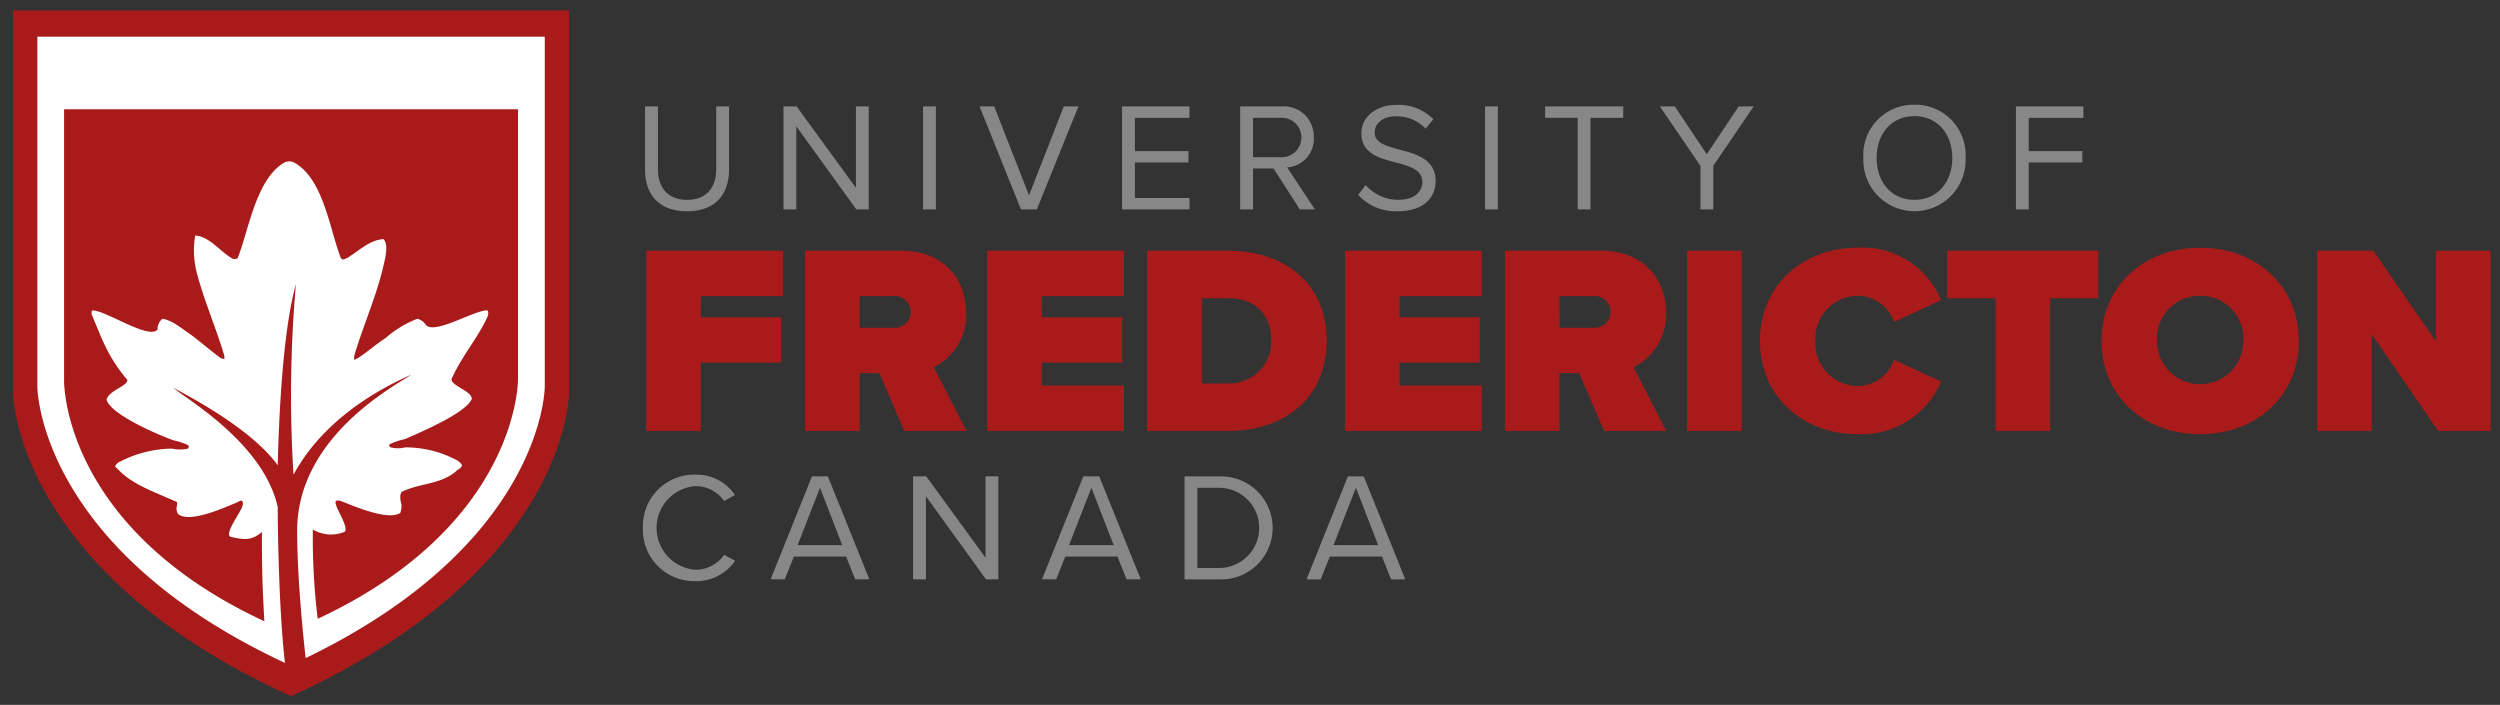
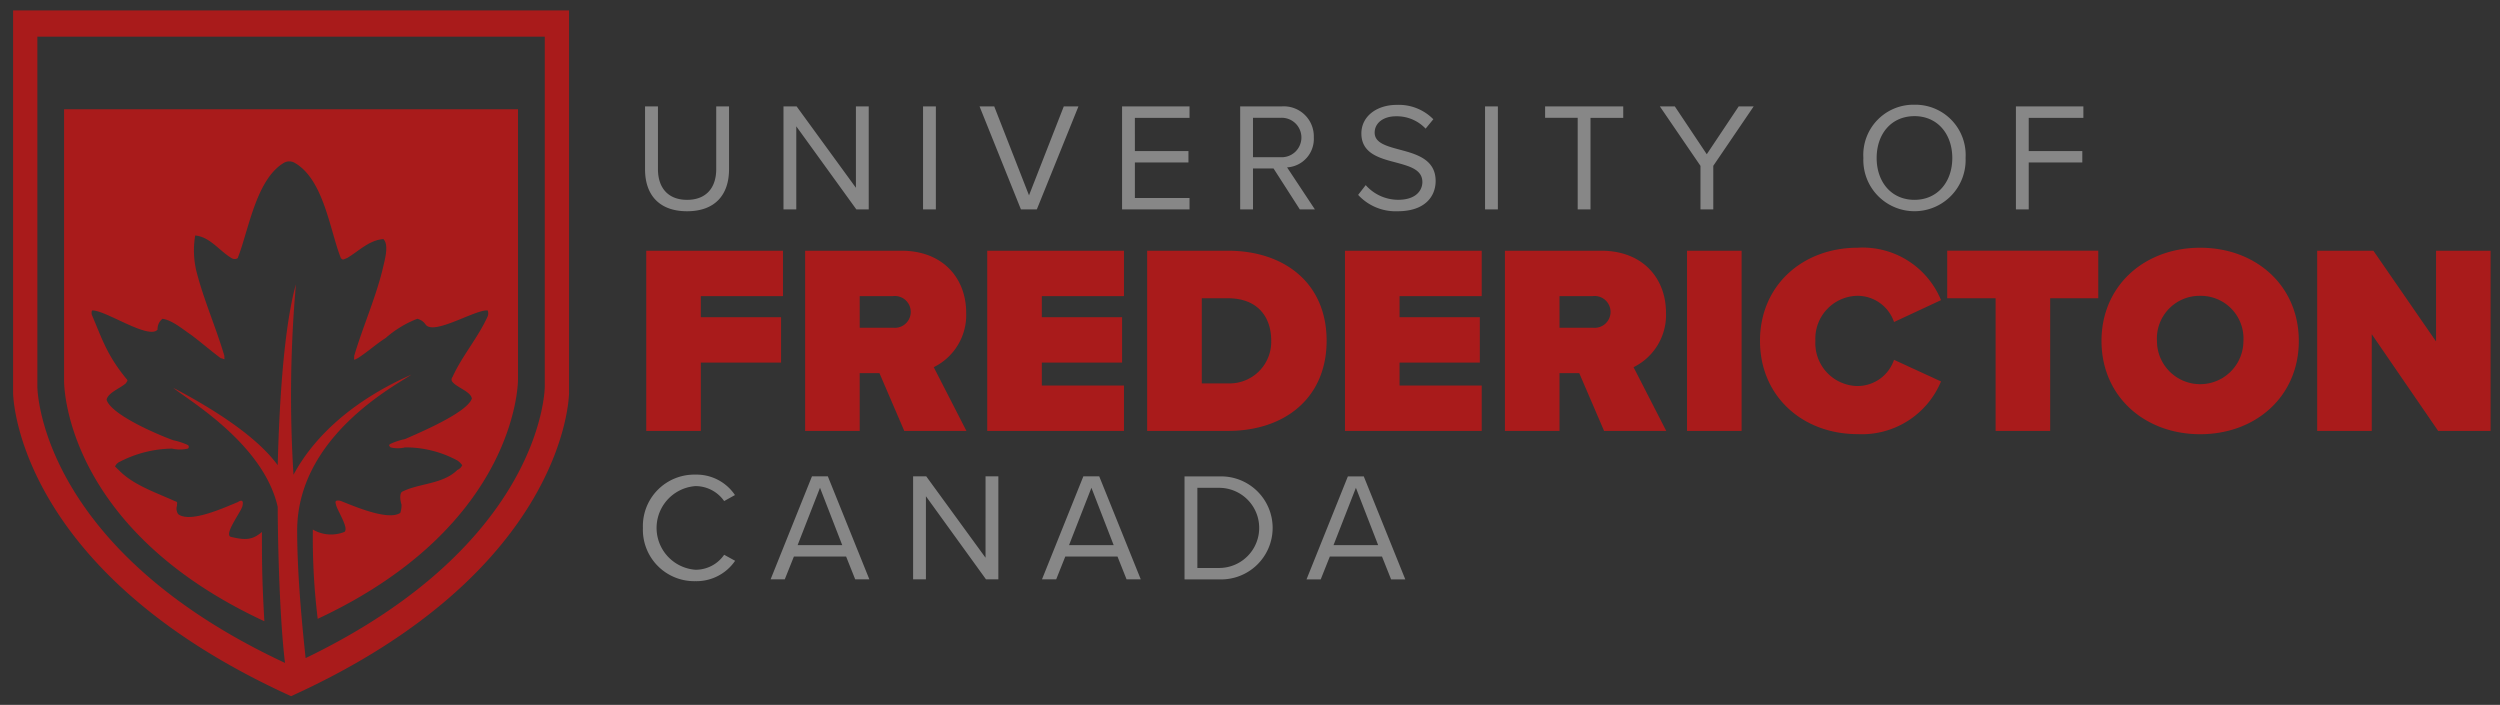
<svg xmlns="http://www.w3.org/2000/svg" width="266" height="75" viewBox="0 0 266 75">
  <rect x="0" y="0" width="266" height="75" fill="#333333" stroke="none" />
  <defs>
    <style>
      .cls-1 {
        fill: #fff;
      }

      .cls-1, .cls-2, .cls-3 {
        fill-rule: evenodd;
      }

      .cls-2 {
        fill: #878787;
      }

      .cls-3 {
        fill: #a91b1b;
      }
    </style>
  </defs>
-   <path id="Shape_1_copy_2" data-name="Shape 1 copy 2" class="cls-1" d="M3.393,3.108V39.773s-2,18.875,27.577,32.3h0c29.577-13.428,27.577-32.3,27.577-32.3V3.108H3.393Z" />
  <path class="cls-2" d="M68.642,11.323h1.364v6.67c0,2,1.084,3.27,3.1,3.27s3.1-1.265,3.1-3.27v-6.67h1.363v6.686c0,2.727-1.495,4.468-4.468,4.468s-4.468-1.757-4.468-4.452v-6.7Zm16.083,2.119V22.28H83.362V11.323h1.4l6.308,8.658V11.323h1.363V22.28H91.115Zm13.487-2.119h1.364V22.28H98.212V11.323Zm6.013,0h1.561l3.7,9.463,3.7-9.463h1.56L110.319,22.28h-1.692Zm15.163,0h7.178v1.215h-5.815V16.07h5.7v1.215h-5.7v3.779h5.815V22.28h-7.178V11.323Zm16.115,6.6h-2.184V22.28h-1.364V11.323h4.4a3.191,3.191,0,0,1,3.433,3.3,3.028,3.028,0,0,1-2.842,3.187l2.957,4.469H138.3Zm0.69-5.389h-2.874v4.189h2.874A2.1,2.1,0,1,0,136.193,12.538Zm9.118,7.163a4.629,4.629,0,0,0,3.449,1.561c1.955,0,2.58-1.051,2.58-1.889,0-1.315-1.331-1.676-2.777-2.07-1.757-.46-3.712-0.953-3.712-3.1,0-1.807,1.61-3.039,3.761-3.039a5.153,5.153,0,0,1,3.894,1.528l-0.821,1a4.2,4.2,0,0,0-3.171-1.314c-1.314,0-2.25.706-2.25,1.741,0,1.1,1.265,1.429,2.661,1.807,1.79,0.476,3.827,1.035,3.827,3.335,0,1.594-1.084,3.22-4.041,3.22a5.424,5.424,0,0,1-4.205-1.741Zm12.7-8.378h1.363V22.28H158.01V11.323Zm9.856,1.215H164.4V11.323h8.312v1.215H169.23V22.28h-1.364V12.538Zm13.061,5.109-4.321-6.325H178.2l3.4,5.093,3.4-5.093h1.594l-4.3,6.325V22.28h-1.363V17.647ZM203.7,11.142a5.352,5.352,0,0,1,5.438,5.668,5.442,5.442,0,1,1-10.875,0A5.342,5.342,0,0,1,203.7,11.142Zm0,1.216c-2.464,0-4.024,1.889-4.024,4.452,0,2.547,1.56,4.452,4.024,4.452,2.448,0,4.025-1.906,4.025-4.452C207.72,14.247,206.143,12.357,203.7,12.357Zm10.794-1.035h7.178v1.215h-5.815V16.07h5.7v1.215h-5.7V22.28h-1.363V11.323ZM68.406,56.172A5.47,5.47,0,0,1,73.991,50.5,4.927,4.927,0,0,1,78.2,52.673l-1.15.641a3.719,3.719,0,0,0-3.055-1.593,4.462,4.462,0,0,0,0,8.9,3.678,3.678,0,0,0,3.055-1.593l1.166,0.64a4.981,4.981,0,0,1-4.222,2.168A5.469,5.469,0,0,1,68.406,56.172Zm21.619,3.04H84.472L83.5,61.643H81.992l4.4-10.958h1.692L92.5,61.643H90.994ZM84.866,58h4.747l-2.365-6.1ZM98.518,52.8v8.839H97.154V50.685h1.4l6.308,8.658V50.685h1.363V61.643h-1.314ZM118.9,59.212h-5.552l-0.969,2.431h-1.512l4.4-10.958h1.692l4.419,10.958h-1.511ZM113.746,58h4.747l-2.365-6.1Zm12.288-7.31h3.746a5.481,5.481,0,1,1,0,10.958h-3.746V50.685Zm3.746,9.742a4.264,4.264,0,0,0,0-8.527H127.4v8.527h2.382Zm17.265-1.216h-5.552l-0.969,2.431h-1.511l4.4-10.958h1.692l4.418,10.958h-1.511ZM141.887,58h4.748l-2.366-6.1Z" />
  <path id="Shape_1_copy" data-name="Shape 1 copy" class="cls-3" d="M68.761,26.676H83.308v4.831h-8.74v2.243h8.538v4.83H74.569v7.274H68.761V26.676ZM93.572,39.7h-2.1v6.153H85.666V26.676H95.9c4.485,0,6.9,2.99,6.9,6.584a6.181,6.181,0,0,1-3.45,5.808l3.479,6.785H96.216Zm1.438-8.194H91.473V34.87h3.536A1.694,1.694,0,1,0,95.009,31.506Zm10.033-4.831h14.547v4.831h-8.74v2.243h8.539v4.83h-8.539v2.444h8.74v4.831H105.042V26.676Zm17.02,0h8.567c6.037,0,10.522,3.45,10.522,9.574s-4.485,9.6-10.494,9.6h-8.6V26.676Zm8.567,14.117a4.43,4.43,0,0,0,4.628-4.543c0-2.588-1.5-4.514-4.6-4.514h-2.788v9.057h2.76Zm12.477-14.117h14.547v4.831h-8.74v2.243h8.539v4.83h-8.539v2.444h8.74v4.831H143.106V26.676ZM168.031,39.7h-2.1v6.153h-5.807V26.676H170.36c4.485,0,6.9,2.99,6.9,6.584a6.181,6.181,0,0,1-3.45,5.808l3.479,6.785h-6.612Zm1.437-8.194h-3.536V34.87h3.536A1.694,1.694,0,1,0,169.468,31.506ZM179.5,26.676h5.807V45.853H179.5V26.676Zm7.762,9.6c0-5.923,4.542-9.92,10.407-9.92a9.011,9.011,0,0,1,8.855,5.578l-5,2.329a4.107,4.107,0,0,0-3.853-2.789,4.555,4.555,0,0,0-4.513,4.8,4.555,4.555,0,0,0,4.513,4.8,4.108,4.108,0,0,0,3.853-2.789l5,2.3a9.116,9.116,0,0,1-8.855,5.607C191.806,46.2,187.264,42.173,187.264,36.279Zm25.069-4.543h-5.146v-5.06h16.07v5.06H218.14V45.853h-5.807V31.736ZM234.1,26.359c5.922,0,10.493,4.025,10.493,9.92S240.018,46.2,234.1,46.2,223.6,42.173,223.6,36.279,228.174,26.359,234.1,26.359Zm0,5.118a4.538,4.538,0,0,0-4.6,4.8,4.6,4.6,0,1,0,9.2,0A4.539,4.539,0,0,0,234.1,31.477Zm18.255,4.083V45.853h-5.807V26.676h5.98l6.67,9.66v-9.66H265V45.853h-5.577ZM57.963,41.139s0,16.6-25.444,28.883c-0.258-2.407-.9-8.488-0.9-13.555,0-10.134,10.72-15.582,12.141-16.6C35.749,43.42,32.52,48.107,31.228,50.514a135.5,135.5,0,0,1,.258-20.269c-1.421,5.067-1.808,14.188-1.937,19.255-1.291-1.773-4.133-4.56-11.107-8.234,1.292,1.14,9.558,5.827,11.107,12.668,0,2.28.129,11.275,0.775,16.6C3.976,58.241,3.976,41.139,3.976,41.139V3.9H57.963V41.139ZM1.393,1.108V41.773s0,18.875,29.577,32.3h0c29.577-13.428,29.577-32.3,29.577-32.3V1.108H1.393ZM55.122,11.623H6.818V40.506S6.559,56.088,28.128,66.1c-0.258-4.56-.258-6.334-0.258-9.5-1.033.887-1.808,0.887-3.358,0.507-0.646-.38,1.162-2.66,1.291-3.294s-0.129-.633-0.517-0.38c-1.292.507-5.037,2.28-6.329,1.267a1.024,1.024,0,0,1-.129-0.887c0-.38.129-0.38-0.258-0.507-1.937-.887-4.262-1.647-5.812-3.167l-0.517-.507a1,1,0,0,1,.517-0.507,12.424,12.424,0,0,1,5.554-1.394,3.756,3.756,0,0,0,1.679,0,0.235,0.235,0,0,0,0-.38,7.379,7.379,0,0,0-1.55-.507c-1.421-.507-6.587-2.66-7.1-4.307,0.129-.76,1.55-1.267,2.066-1.773,0.129-.253.258-0.253,0-0.507-2.066-2.534-2.583-4.307-3.616-6.714a0.687,0.687,0,0,1,0-.507c1.292-.127,6.07,3.167,6.974,2.027a1.381,1.381,0,0,1,.517-1.14c1.033,0.127,2.2,1.14,2.971,1.647,1.033,0.76,2.2,1.774,3.229,2.534,0.517,0.127.387,0.253,0.387-.253-0.9-3.04-2.2-5.954-2.971-8.994a9.43,9.43,0,0,1-.129-3.8c1.55,0.127,2.583,1.647,3.875,2.407a0.586,0.586,0,0,0,.646,0c1.162-2.914,1.937-8.361,4.908-10.134a1.141,1.141,0,0,1,1.162,0c3.1,1.774,3.746,7.221,4.908,10.134,0.258,0.253.258,0.127,0.646,0,1.292-.76,2.325-1.9,3.875-2.027,0.646,0.633.129,2.28-.129,3.42-0.775,3.04-2.066,5.954-2.971,8.994,0,0.507-.129.507,0.388,0.253,1.162-.76,1.808-1.393,2.971-2.153A11.263,11.263,0,0,1,44.4,33.919a1.494,1.494,0,0,1,.9.633c0.9,1.14,5.3-1.647,6.587-1.52a0.862,0.862,0,0,1,0,.633c-1.033,2.28-2.712,4.181-3.746,6.461a0.38,0.38,0,0,0,0,.507c0.517,0.634,1.937,1.014,2.066,1.774-0.517,1.52-5.683,3.674-7.1,4.307a7.379,7.379,0,0,0-1.55.507c-0.258.127-.129,0.253,0,0.38a3.207,3.207,0,0,0,1.55,0,11.625,11.625,0,0,1,5.554,1.393,1.931,1.931,0,0,1,.517.507,1,1,0,0,1-.517.507c-1.55,1.52-4,1.394-5.812,2.28-0.388.127-.258,1.014-0.129,1.394a2.428,2.428,0,0,1-.129.887c-1.291.887-5.037-.76-6.329-1.267-0.517-.127-0.646,0-0.517.38,0.129,0.633,1.421,2.534.9,2.914a3.815,3.815,0,0,1-3.358-.253,71.093,71.093,0,0,0,.517,9.5c21.44-10.008,21.311-25.463,21.311-25.463V11.623Z" />
</svg>